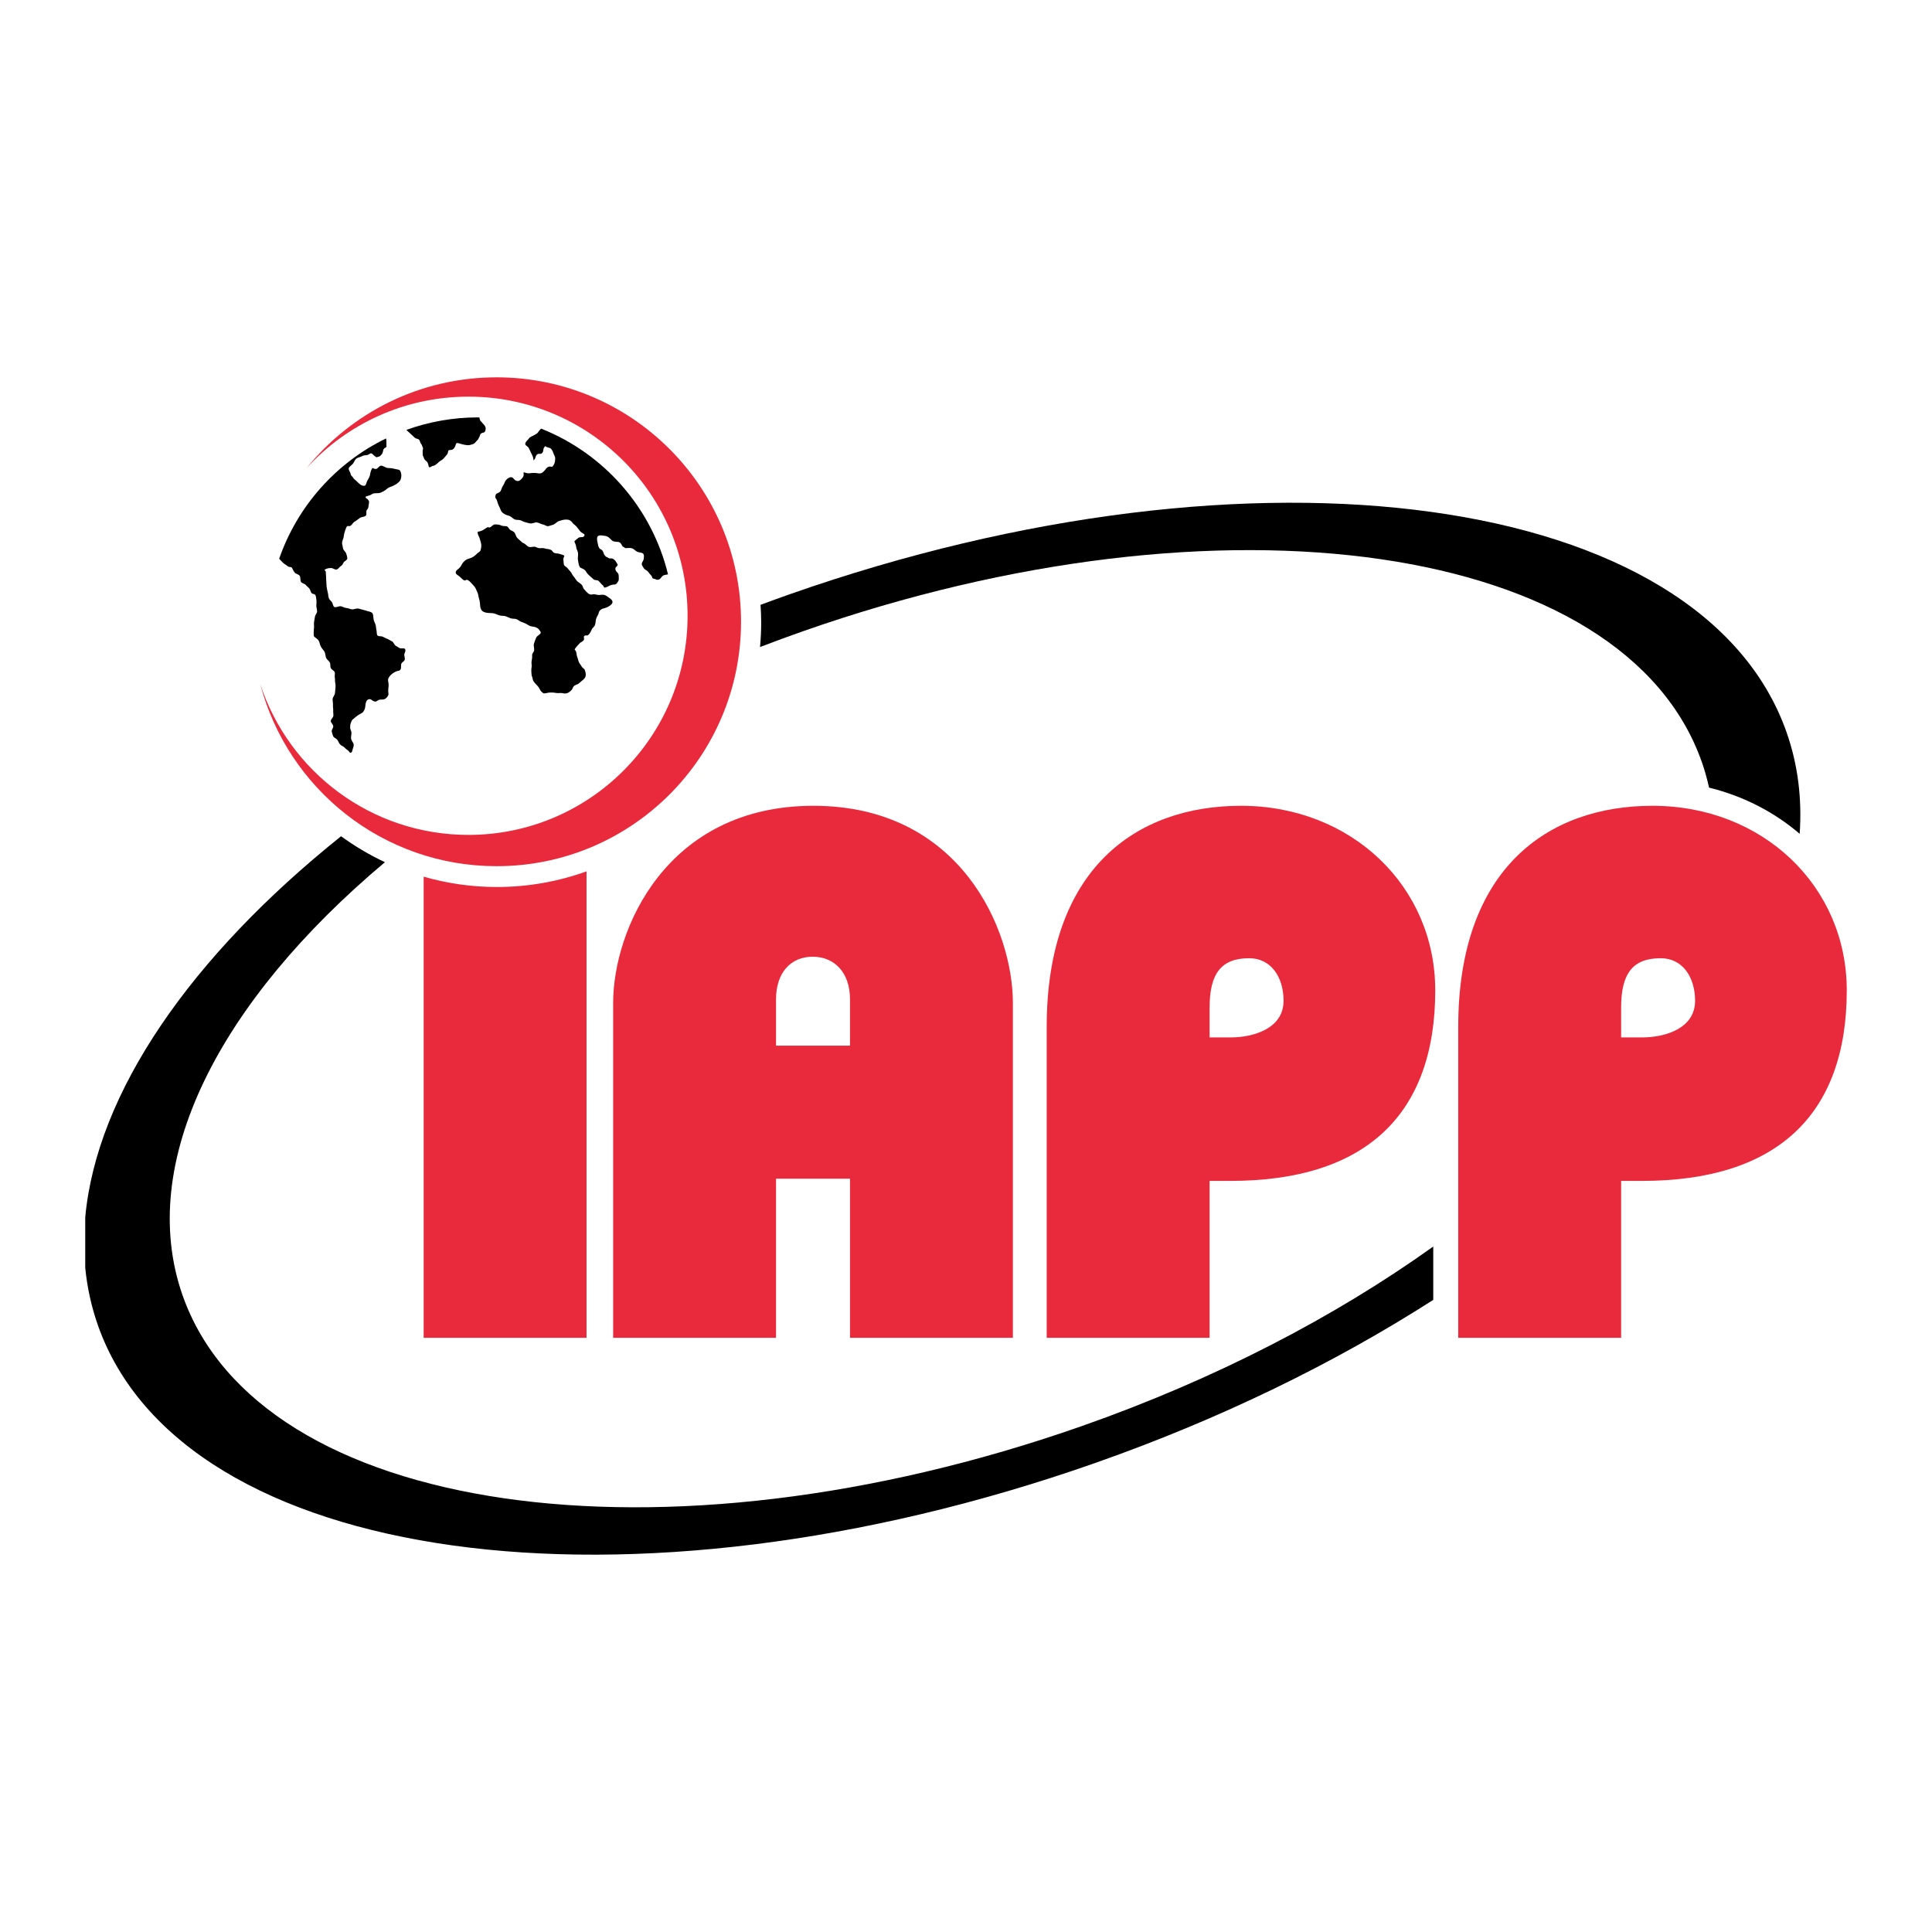
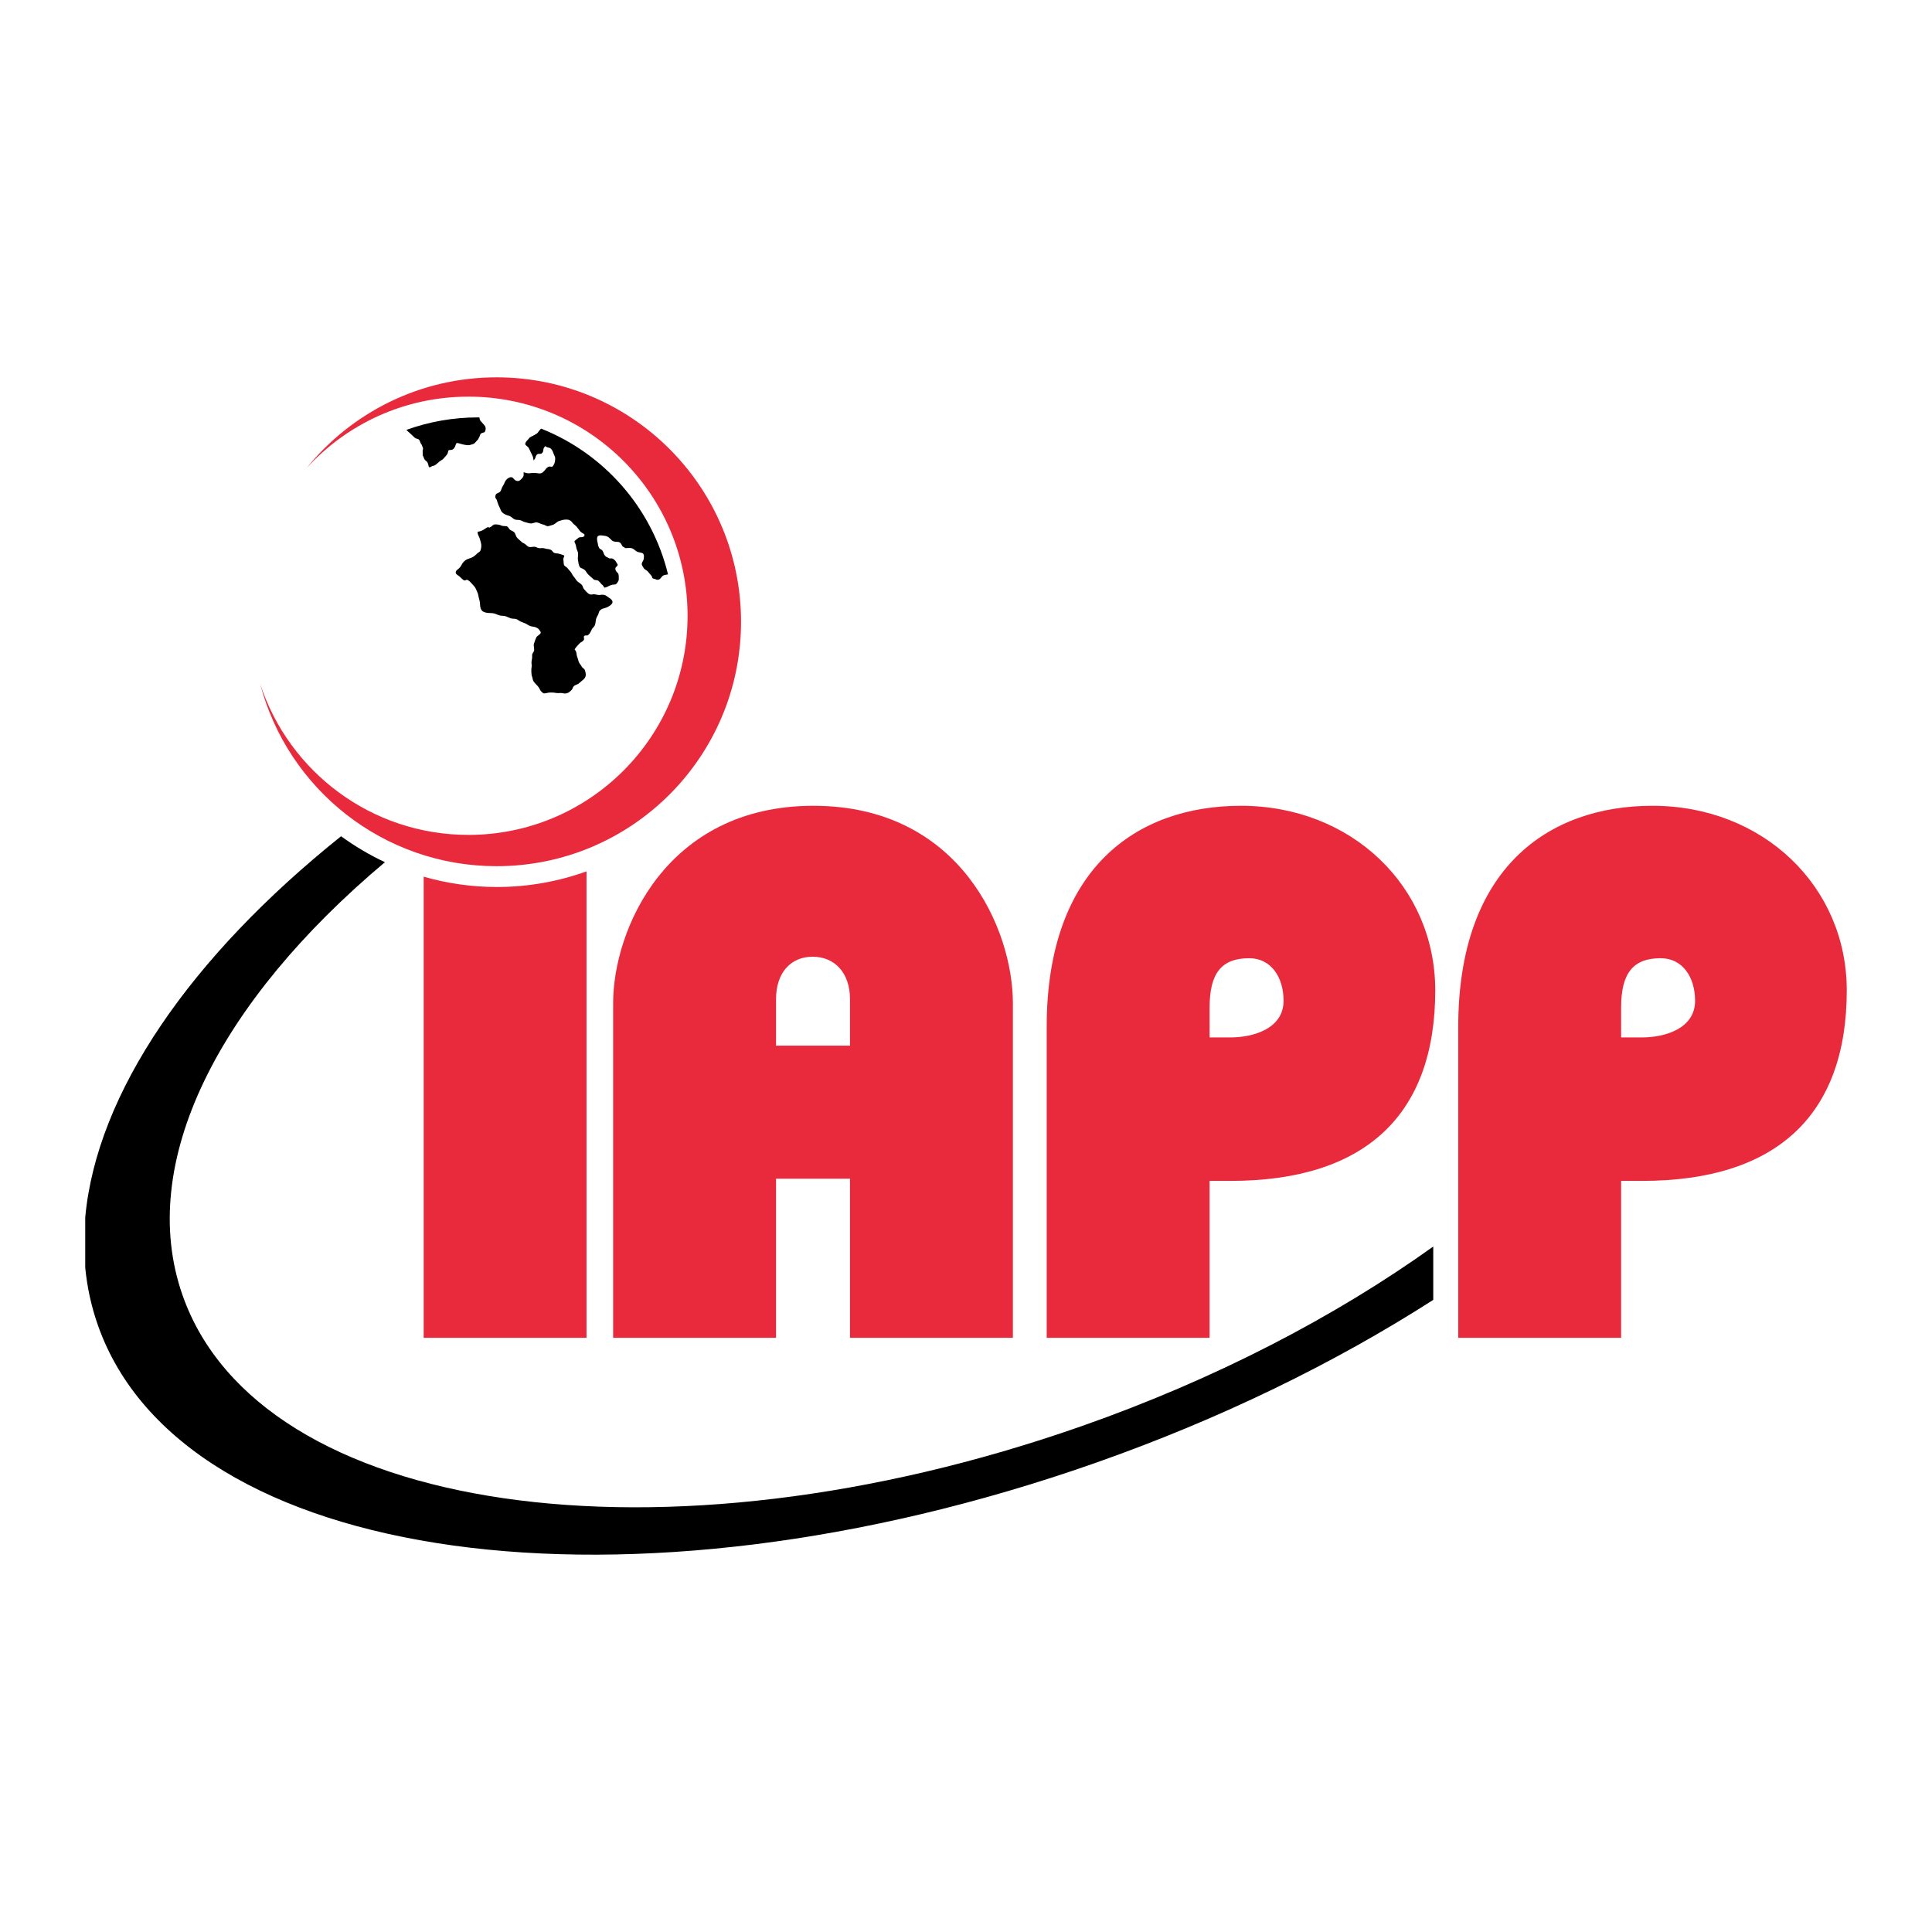
<svg xmlns="http://www.w3.org/2000/svg" version="1.0" id="Layer_1" x="0px" y="0px" width="192.756px" height="192.756px" viewBox="0 0 192.756 192.756" enable-background="new 0 0 192.756 192.756" xml:space="preserve">
  <g>
    <polygon fill-rule="evenodd" clip-rule="evenodd" fill="#FFFFFF" points="0,0 192.756,0 192.756,192.756 0,192.756 0,0  " />
    <path fill-rule="evenodd" clip-rule="evenodd" fill="#E92A3C" d="M164.869,80.394c-10.434,0-19.381,6.261-19.381,22.066v31.013   h16.252v-15.654h2.086c13.418,0,20.426-6.562,20.426-19.012C184.252,88.444,175.902,80.394,164.869,80.394L164.869,80.394z    M163.826,103.504h-2.086v-2.981c0-3.429,1.189-4.921,3.951-4.921c2.16,0,3.428,1.863,3.428,4.249   C169.119,102.609,166.135,103.504,163.826,103.504L163.826,103.504z" />
    <path fill-rule="evenodd" clip-rule="evenodd" fill="#E92A3C" d="M123.812,80.394c-10.436,0-19.383,6.261-19.383,22.066v31.013   h16.252v-15.654h2.084c13.422,0,20.43-6.562,20.43-19.012C143.195,88.444,134.846,80.394,123.812,80.394L123.812,80.394z    M122.766,103.504h-2.084v-2.981c0-3.429,1.191-4.921,3.951-4.921c2.16,0,3.428,1.863,3.428,4.249   C128.061,102.609,125.078,103.504,122.766,103.504L122.766,103.504z" />
    <path fill-rule="evenodd" clip-rule="evenodd" fill="#E92A3C" d="M81.153,80.394c-14.686,0-19.98,12.375-19.98,19.683v33.396   h16.252v-15.879h7.38v15.879h16.251v-33.396C101.057,92.768,95.837,80.394,81.153,80.394L81.153,80.394z M84.805,104.323h-7.38   v-4.621c0-2.685,1.491-4.25,3.654-4.25c2.161,0,3.726,1.565,3.726,4.25V104.323L84.805,104.323z" />
    <path fill-rule="evenodd" clip-rule="evenodd" d="M142.996,124.367c-9.787,7.004-21.707,13.225-35.074,17.917   c-41.861,14.688-82.021,8.847-89.707-13.051c-4.646-13.24,3.65-29.32,20.19-43.213c-1.546-0.724-3.011-1.592-4.376-2.588   C19.014,95.449,9.639,109.041,8.504,121.459v5.008c0.188,1.957,0.604,3.873,1.258,5.736c8.402,23.938,52.931,30.11,99.457,13.777   c12.553-4.406,23.965-10,33.777-16.29V124.367L142.996,124.367z" />
-     <path fill-rule="evenodd" clip-rule="evenodd" d="M80.092,62.987c41.854-14.691,82.02-8.85,89.701,13.048   c0.293,0.837,0.529,1.688,0.721,2.546c3.432,0.843,6.508,2.442,9.039,4.609c0.242-3.492-0.168-6.888-1.305-10.124   c-8.4-23.938-52.93-30.109-99.455-13.778c-0.979,0.344-1.949,0.698-2.914,1.055c0.039,0.587,0.065,1.178,0.065,1.774   c0,0.822-0.043,1.635-0.116,2.437C77.233,64.017,78.653,63.493,80.092,62.987L80.092,62.987z" />
    <path fill-rule="evenodd" clip-rule="evenodd" fill="#E92A3C" d="M49.565,88.496c-2.532,0-4.979-0.364-7.297-1.03v46.006h16.251   V86.935C55.723,87.944,52.709,88.496,49.565,88.496L49.565,88.496z" />
-     <path fill-rule="evenodd" clip-rule="evenodd" d="M28.253,56.161c0.144,0.136,0.324,0.219,0.442,0.322   c0.126,0.111,0.307,0.076,0.377,0.115c0.095,0.054,0.159,0.333,0.344,0.544c0.104,0.121,0.357,0.146,0.477,0.296   c0.119,0.147,0.029,0.477,0.154,0.638c0.104,0.132,0.353,0.151,0.456,0.283c0.106,0.137,0.261,0.232,0.361,0.359   c0.108,0.137,0.125,0.334,0.218,0.449c0.086,0.103,0.284,0.085,0.353,0.161c0.099,0.108,0.105,0.362,0.134,0.558   c0.025,0.156-0.004,0.341-0.008,0.532c-0.005,0.189,0.094,0.405,0.072,0.613c-0.018,0.169-0.19,0.326-0.211,0.5   c-0.024,0.179-0.067,0.356-0.089,0.53c-0.023,0.185,0.011,0.37-0.001,0.536c-0.013,0.185-0.043,0.353-0.033,0.5   c0.01,0.134-0.019,0.273,0.019,0.364c0.06,0.137,0.352,0.236,0.485,0.474c0.094,0.167,0.109,0.407,0.227,0.607   c0.095,0.168,0.246,0.315,0.349,0.497c0.105,0.184,0.074,0.449,0.178,0.637c0.084,0.157,0.271,0.263,0.351,0.419   c0.083,0.163,0.02,0.394,0.092,0.551c0.077,0.168,0.327,0.254,0.387,0.409c0.063,0.169-0.018,0.373,0.015,0.516   c0.031,0.136,0.022,0.248,0.02,0.353c-0.003,0.154,0.085,0.378,0.052,0.636c-0.022,0.184-0.027,0.393-0.057,0.615   c-0.024,0.183-0.204,0.354-0.228,0.553c-0.026,0.2,0.054,0.419,0.031,0.629c-0.018,0.171,0.038,0.349,0.024,0.521   c-0.014,0.176,0.027,0.352,0.018,0.527c-0.007,0.181-0.261,0.355-0.261,0.528c0.003,0.18,0.233,0.345,0.248,0.515   c0.014,0.178-0.183,0.378-0.15,0.534c0.033,0.17,0.088,0.341,0.147,0.477c0.063,0.148,0.269,0.202,0.365,0.304   c0.137,0.143,0.184,0.357,0.301,0.491c0.133,0.15,0.355,0.203,0.467,0.33c0.128,0.148,0.283,0.229,0.382,0.327   c0.16,0.157,0.133,0.228,0.217,0.189c0.067-0.03,0.147-0.02,0.17-0.206c0.023-0.169,0.171-0.396,0.139-0.622   c-0.025-0.186-0.223-0.362-0.257-0.564c-0.037-0.206,0.058-0.434,0.032-0.638c-0.02-0.172-0.134-0.326-0.129-0.483   c0.003-0.168,0.019-0.319,0.067-0.457c0.046-0.141,0.103-0.273,0.212-0.366c0.215-0.182,0.386-0.328,0.542-0.43   c0.21-0.136,0.414-0.19,0.516-0.359c0.074-0.12,0.164-0.286,0.177-0.512c0.021-0.328,0.098-0.609,0.311-0.685   c0.288-0.1,0.327,0.159,0.631,0.21c0.251,0.04,0.25-0.156,0.524-0.188c0.159-0.021,0.353,0.018,0.502-0.069   c0.14-0.083,0.265-0.225,0.333-0.404c0.035-0.096-0.015-0.22-0.015-0.354c0-0.285,0.047-0.501,0.04-0.671   c-0.012-0.257-0.095-0.436-0.041-0.572c0.046-0.119,0.134-0.281,0.305-0.432c0.206-0.185,0.404-0.276,0.553-0.336   c0.141-0.057,0.309,0.003,0.398-0.231c0.042-0.109,0.008-0.265,0.038-0.458c0.031-0.189,0.286-0.281,0.339-0.415   c0.081-0.208-0.062-0.439-0.029-0.583c0.035-0.154,0.208-0.379,0.042-0.553c-0.085-0.088-0.387,0.027-0.552-0.086   c-0.1-0.067-0.21-0.132-0.342-0.211c-0.163-0.096-0.212-0.353-0.349-0.421c-0.194-0.094-0.351-0.211-0.499-0.268   c-0.196-0.077-0.333-0.155-0.467-0.22c-0.159-0.075-0.419,0.019-0.521-0.136c-0.084-0.126-0.039-0.36-0.107-0.602   c-0.028-0.103-0.02-0.222-0.046-0.349c-0.054-0.248-0.185-0.432-0.213-0.6c-0.045-0.274-0.039-0.468-0.098-0.597   c-0.077-0.161-0.233-0.189-0.521-0.263c-0.125-0.031-0.27-0.097-0.461-0.134c-0.128-0.025-0.266-0.084-0.43-0.115   c-0.229-0.046-0.458,0.096-0.649,0.076c-0.205-0.02-0.379-0.127-0.548-0.134c-0.223-0.009-0.405-0.159-0.579-0.177   c-0.214-0.022-0.487,0.166-0.651,0.066c-0.125-0.074-0.129-0.336-0.239-0.491c-0.074-0.102-0.208-0.192-0.278-0.341   c-0.09-0.186-0.068-0.413-0.127-0.612c-0.047-0.158-0.066-0.315-0.096-0.474c-0.035-0.171-0.026-0.339-0.043-0.502   c-0.021-0.184-0.015-0.352-0.023-0.513c-0.007-0.195-0.032-0.359-0.029-0.501c0.005-0.231-0.239-0.244-0.065-0.313   c0.287-0.114,0.24-0.113,0.585-0.132c0.162-0.011,0.377,0.188,0.553,0.148c0.174-0.038,0.292-0.27,0.441-0.352   c0.147-0.081,0.178-0.221,0.265-0.362c0.078-0.126,0.364-0.212,0.362-0.399c0-0.132-0.057-0.308-0.108-0.473   c-0.061-0.192-0.286-0.333-0.313-0.51c-0.029-0.193-0.103-0.394-0.101-0.567c0.004-0.192,0.122-0.38,0.152-0.545   c0.036-0.19,0.053-0.386,0.107-0.537c0.069-0.187,0.119-0.375,0.187-0.496c0.109-0.19,0.23-0.025,0.381-0.12   c0.276-0.175,0.163-0.263,0.488-0.453c0.15-0.086,0.295-0.211,0.455-0.328c0.164-0.119,0.466-0.093,0.602-0.233   c0.116-0.118,0.006-0.396,0.078-0.526c0.069-0.123,0.169-0.193,0.175-0.324c0.015-0.246,0.122-0.5,0.035-0.644   c-0.147-0.25-0.359-0.252-0.311-0.362c0.03-0.064,0.067-0.079,0.356-0.154c0.182-0.047,0.311-0.184,0.45-0.208   c0.203-0.035,0.37-0.01,0.511-0.028c0.187-0.026,0.319-0.112,0.476-0.19c0.104-0.053,0.209-0.122,0.333-0.234   c0.201-0.182,0.453-0.216,0.618-0.307c0.285-0.159,0.247-0.103,0.449-0.27c0.246-0.207,0.298-0.264,0.358-0.582   c0.037-0.19,0.001-0.485-0.114-0.659c-0.088-0.134-0.358-0.118-0.602-0.191c-0.213-0.064-0.421-0.058-0.63-0.076   c-0.236-0.021-0.464-0.244-0.668-0.228c-0.19,0.014-0.326,0.296-0.47,0.323c-0.27,0.05-0.335-0.213-0.438-0.014   c-0.163,0.314-0.114,0.304-0.205,0.67c-0.053,0.202-0.178,0.373-0.27,0.547c-0.098,0.188-0.098,0.44-0.255,0.473   c-0.111,0.024-0.284-0.012-0.426-0.119c-0.207-0.155-0.366-0.349-0.546-0.484c-0.161-0.122-0.153-0.215-0.274-0.329   c-0.161-0.156-0.115-0.151-0.164-0.312c-0.046-0.157-0.251-0.378-0.146-0.56c0.08-0.136,0.261-0.243,0.393-0.394   c0.132-0.15,0.168-0.368,0.331-0.505c0.137-0.116,0.397-0.143,0.542-0.231c0.191-0.116,0.392-0.104,0.569-0.132   c0.141-0.023,0.296-0.214,0.407-0.156c0.205,0.101,0.155,0.149,0.28,0.227c0.248,0.152,0.128,0.191,0.333,0.127   c0.267-0.084,0.243-0.068,0.431-0.298c0.11-0.133,0.099-0.353,0.172-0.489c0.061-0.113,0.3-0.183,0.287-0.259   c-0.025-0.152,0.002-0.421-0.021-0.662c-0.004-0.048-0.015-0.095-0.03-0.142c-4.965,2.416-8.832,6.731-10.661,12.002   c0.007,0.006,0.012,0.013,0.018,0.02C27.998,55.896,28.124,56.039,28.253,56.161L28.253,56.161z" />
    <path fill-rule="evenodd" clip-rule="evenodd" d="M41,43.311c0.142,0.12,0.269,0.277,0.418,0.388   c0.1,0.073,0.247,0.071,0.341,0.132c0.121,0.077,0.14,0.23,0.197,0.371c0.029,0.069,0.105,0.121,0.125,0.195   c0.027,0.102,0.093,0.2,0.123,0.309c0.027,0.096-0.05,0.21-0.038,0.311c0.014,0.117,0.005,0.227,0.003,0.339   c-0.001,0.099,0.078,0.193,0.101,0.275c0.044,0.163,0.132,0.284,0.245,0.36c0.109,0.072,0.157,0.188,0.197,0.294   c0.036,0.106,0.036,0.224,0.081,0.292c0.065,0.096,0.146,0.028,0.299-0.062c0.073-0.043,0.216-0.029,0.328-0.116   c0.106-0.079,0.236-0.176,0.386-0.319c0.134-0.127,0.301-0.185,0.397-0.281c0.175-0.173,0.279-0.321,0.37-0.421   c0.151-0.173,0.108-0.363,0.186-0.444c0.066-0.069,0.264,0.001,0.416-0.102c0.136-0.089,0.189-0.197,0.236-0.297   c0.049-0.108,0.059-0.223,0.105-0.284c0.069-0.089,0.181-0.05,0.49,0.043c0.198,0.062,0.393,0.094,0.562,0.117   c0.234,0.033,0.435-0.043,0.6-0.096c0.145-0.045,0.231-0.13,0.317-0.247c0.062-0.087,0.168-0.157,0.227-0.254   c0.045-0.075,0.072-0.162,0.114-0.23c0.119-0.195,0.033-0.27,0.213-0.36c0.176-0.087,0.299-0.057,0.338-0.155   c0.025-0.065,0.096-0.182,0.074-0.378c-0.013-0.127-0.109-0.259-0.186-0.342c-0.065-0.067-0.123-0.123-0.169-0.189   c-0.062-0.093-0.176-0.147-0.201-0.253c-0.02-0.08-0.064-0.169-0.062-0.26c-0.052,0-0.103-0.003-0.153-0.003   c-2.505,0-4.908,0.442-7.136,1.246c0.021,0.022,0.039,0.042,0.062,0.064C40.718,43.062,40.854,43.186,41,43.311L41,43.311z" />
    <path fill-rule="evenodd" clip-rule="evenodd" d="M53.722,43.076c-0.167,0.234-0.196,0.185-0.463,0.353   c-0.163,0.103-0.37,0.143-0.487,0.315c-0.111,0.162-0.389,0.35-0.364,0.578c0.014,0.124,0.264,0.221,0.341,0.367   c0.153,0.296,0.246,0.527,0.332,0.69c0.247,0.475,0.055,0.676,0.227,0.471c0.171-0.2,0.078-0.281,0.248-0.482   c0.157-0.183,0.382,0.008,0.539-0.175c0.192-0.227,0.033-0.362,0.226-0.589c0.11-0.129,0.009-0.121,0.157-0.038   c0.302,0.167,0.401,0.033,0.586,0.324c0.144,0.229,0.105,0.263,0.226,0.506c0.13,0.261,0.115,0.315,0.08,0.618   c-0.02,0.169-0.108,0.382-0.233,0.521c-0.069,0.08-0.262-0.021-0.385,0.025c-0.263,0.102-0.342,0.321-0.439,0.405   c-0.118,0.102-0.193,0.255-0.457,0.269c-0.107,0.007-0.25-0.032-0.43-0.047c-0.333-0.029-0.599,0.057-0.775,0.031   c-0.35-0.048-0.446-0.199-0.409,0.019c0.033,0.194-0.03,0.364-0.184,0.51c-0.105,0.103-0.218,0.264-0.444,0.241   c-0.297-0.03-0.389-0.317-0.524-0.364c-0.113-0.041-0.365-0.011-0.616,0.29c-0.12,0.143-0.159,0.372-0.28,0.529   c-0.135,0.171-0.159,0.424-0.273,0.584c-0.106,0.149-0.375,0.175-0.44,0.291c-0.099,0.175-0.073,0.371-0.017,0.407   c0.067,0.045,0.13,0.218,0.2,0.471c0.041,0.146,0.114,0.297,0.197,0.458c0.076,0.151,0.112,0.347,0.253,0.476   c0.076,0.071,0.179,0.135,0.283,0.191c0.173,0.092,0.356,0.114,0.5,0.188c0.169,0.09,0.292,0.246,0.462,0.317   c0.158,0.065,0.361,0.021,0.558,0.077c0.143,0.041,0.286,0.154,0.468,0.192c0.149,0.031,0.308,0.095,0.488,0.124   c0.257,0.044,0.51-0.134,0.692-0.097c0.258,0.051,0.433,0.178,0.604,0.204c0.186,0.029,0.336,0.188,0.51,0.169   c0.135-0.014,0.284-0.079,0.462-0.129c0.247-0.07,0.415-0.304,0.61-0.374c0.224-0.079,0.451-0.138,0.623-0.15   c0.145-0.009,0.378-0.007,0.498,0.079c0.29,0.207,0.173,0.204,0.357,0.359c0.058,0.052,0.162,0.114,0.283,0.249   c0.157,0.174,0.259,0.338,0.354,0.457c0.208,0.256,0.547,0.259,0.433,0.47c-0.129,0.241-0.411,0.05-0.609,0.22   C57.538,53.8,57.31,53.96,57.31,54.03c0,0.049,0.158,0.291,0.189,0.612c0.018,0.167,0.153,0.347,0.172,0.543   c0.024,0.21-0.036,0.436-0.015,0.638c0.02,0.183,0.07,0.348,0.086,0.489c0,0,0.069,0.239,0.129,0.293   c0.088,0.08,0.281,0.114,0.46,0.254c0.124,0.1,0.203,0.322,0.39,0.493c0.189,0.17,0.354,0.325,0.505,0.451   c0.13,0.107,0.358,0.054,0.462,0.134c0.194,0.149,0.28,0.335,0.395,0.407c0.188,0.122,0.124,0.312,0.277,0.278   c0.327-0.073,0.309-0.158,0.631-0.256c0.309-0.094,0.414,0.037,0.6-0.229c0.201-0.288,0.137-0.343,0.137-0.695   s-0.334-0.352-0.334-0.706c0-0.228,0.33-0.264,0.206-0.456c-0.171-0.267-0.156-0.333-0.417-0.511   c-0.19-0.131-0.293,0.022-0.484-0.106c-0.152-0.103-0.192-0.06-0.315-0.196c-0.196-0.217-0.113-0.279-0.274-0.524   c-0.111-0.167-0.223-0.097-0.326-0.271c-0.14-0.234-0.093-0.271-0.163-0.541c-0.052-0.195-0.084-0.44-0.013-0.58   c0.063-0.121,0.247-0.17,0.507-0.121c0.121,0.025,0.295,0.02,0.473,0.099c0.246,0.11,0.384,0.371,0.569,0.457   c0.231,0.106,0.493,0.041,0.646,0.119c0.208,0.104,0.238,0.36,0.334,0.425c0.141,0.096,0.176,0.07,0.199,0.134   c0.023,0.071,0.419-0.048,0.725,0.043c0.192,0.06,0.355,0.284,0.543,0.353c0.201,0.069,0.438,0.074,0.534,0.153   c0.154,0.13,0.11,0.383,0.078,0.594c-0.024,0.146-0.217,0.326-0.184,0.514c0.022,0.113,0.13,0.245,0.205,0.375   c0.086,0.147,0.308,0.2,0.403,0.326c0.11,0.149,0.219,0.271,0.319,0.382c0.192,0.215,0.041,0.291,0.279,0.335   c0.249,0.048,0.244,0.164,0.519,0.072c0.162-0.054,0.269-0.34,0.448-0.407c0.148-0.054,0.31-0.068,0.444-0.099   c-1.616-6.651-6.4-12.06-12.665-14.542C53.898,42.844,53.859,42.886,53.722,43.076L53.722,43.076z" />
    <path fill-rule="evenodd" clip-rule="evenodd" d="M60.769,59.64c-0.107-0.065-0.228-0.182-0.397-0.255   c-0.266-0.114-0.524,0.006-0.69-0.024c-0.275-0.051-0.412-0.092-0.54-0.063c-0.162,0.037-0.29,0.046-0.503-0.128   c-0.102-0.082-0.222-0.217-0.387-0.408c-0.082-0.096-0.094-0.272-0.197-0.4c-0.143-0.178-0.367-0.258-0.487-0.396   c-0.132-0.155-0.217-0.32-0.325-0.437c-0.158-0.174-0.216-0.38-0.329-0.498c-0.122-0.132-0.204-0.232-0.284-0.338   c-0.098-0.136-0.314-0.18-0.368-0.361c-0.032-0.104-0.019-0.234-0.042-0.378c-0.049-0.289,0.064-0.405,0.075-0.464   c0.018-0.104-0.06-0.089-0.539-0.248c-0.119-0.039-0.294-0.008-0.477-0.086c-0.111-0.049-0.178-0.231-0.316-0.298   c-0.2-0.097-0.428-0.074-0.585-0.132c-0.234-0.088-0.453-0.009-0.617-0.039c-0.182-0.033-0.306-0.136-0.436-0.14   c-0.198-0.005-0.384,0.07-0.564,0.016c-0.125-0.038-0.243-0.187-0.408-0.309c-0.077-0.057-0.199-0.083-0.291-0.165   c-0.161-0.144-0.306-0.27-0.425-0.389c-0.184-0.183-0.204-0.451-0.32-0.579c-0.14-0.155-0.336-0.183-0.439-0.274   c-0.116-0.102-0.173-0.303-0.333-0.338c-0.171-0.038-0.38-0.001-0.552-0.085c-0.175-0.085-0.339-0.096-0.514-0.104   c-0.148-0.007-0.229,0.008-0.375,0.14c-0.33,0.292-0.327,0.118-0.43,0.134c-0.051,0.009-0.134,0.051-0.333,0.195   c-0.232,0.169-0.417,0.209-0.521,0.234c-0.164,0.04-0.181-0.033-0.157,0.195c0.016,0.173,0.176,0.368,0.226,0.593   c0.041,0.183,0.118,0.377,0.13,0.565c0.014,0.191-0.031,0.402-0.095,0.572c-0.043,0.112-0.198,0.16-0.291,0.254   c-0.176,0.174-0.329,0.304-0.504,0.397c-0.188,0.1-0.392,0.134-0.554,0.216c-0.158,0.082-0.306,0.208-0.407,0.35   c-0.112,0.157-0.195,0.375-0.34,0.509c-0.16,0.148-0.439,0.29-0.342,0.534c0.049,0.123,0.27,0.21,0.441,0.381   c0.306,0.309,0.407,0.345,0.483,0.32c0.105-0.037,0.191-0.21,0.637,0.291c0.082,0.092,0.189,0.2,0.3,0.338   c0.124,0.153,0.173,0.343,0.25,0.485c0.112,0.203,0.122,0.411,0.167,0.588c0.05,0.193,0.104,0.358,0.118,0.517   c0.019,0.213,0.021,0.398,0.066,0.547c0.044,0.147,0.129,0.291,0.301,0.369c0.097,0.047,0.236,0.089,0.403,0.108   c0.187,0.023,0.395,0,0.599,0.043c0.208,0.043,0.406,0.157,0.62,0.214c0.177,0.046,0.379,0.016,0.553,0.069   c0.185,0.055,0.351,0.155,0.524,0.211c0.187,0.062,0.401,0.023,0.565,0.082c0.185,0.065,0.327,0.206,0.473,0.262   c0.172,0.065,0.312,0.12,0.409,0.159c0.153,0.062,0.333,0.217,0.547,0.282c0.178,0.053,0.376,0.052,0.532,0.119   c0.177,0.076,0.285,0.17,0.351,0.279c0.053,0.085,0.167,0.189,0.111,0.302c-0.079,0.158-0.346,0.249-0.436,0.438   c-0.087,0.184-0.156,0.4-0.224,0.608c-0.068,0.202,0.043,0.454,0.017,0.675c-0.017,0.146-0.208,0.295-0.199,0.446   c0.013,0.215-0.005,0.392-0.052,0.598c-0.046,0.202,0.038,0.435-0.005,0.638c-0.034,0.167-0.023,0.323-0.02,0.496   c0.005,0.161,0.015,0.31,0.083,0.482c0.05,0.126,0.043,0.295,0.14,0.43c0.148,0.207,0.314,0.353,0.432,0.494   c0.161,0.187,0.217,0.406,0.323,0.502c0.196,0.174,0.194,0.218,0.377,0.193c0.358-0.049,0.281-0.084,0.712-0.081   c0.132,0.002,0.265,0.021,0.418,0.046c0.212,0.036,0.419-0.024,0.597,0.014c0.17,0.036,0.314,0.065,0.491,0.004   c0.146-0.051,0.278-0.152,0.452-0.331c0.079-0.08,0.096-0.219,0.183-0.333c0.132-0.172,0.396-0.19,0.52-0.302   c0.16-0.146,0.304-0.254,0.419-0.354c0.14-0.122,0.255-0.268,0.274-0.436c0.015-0.136-0.007-0.342-0.104-0.58   c-0.043-0.107-0.219-0.174-0.292-0.311c-0.082-0.16-0.207-0.283-0.273-0.418c-0.076-0.16-0.091-0.328-0.146-0.455   c-0.106-0.24-0.093-0.452-0.136-0.586c-0.078-0.243-0.213-0.189-0.115-0.328c0.172-0.251,0.2-0.232,0.393-0.469   c0.188-0.229,0.28-0.152,0.471-0.383c0.111-0.137-0.073-0.349,0.083-0.437c0.23-0.13,0.211,0.116,0.474-0.188   c0.093-0.109,0.164-0.274,0.274-0.494c0.06-0.117,0.22-0.208,0.281-0.364c0.095-0.242,0.072-0.466,0.121-0.624   c0.083-0.265,0.203-0.398,0.239-0.514c0.052-0.173,0.042-0.294,0.281-0.453c0.138-0.092,0.395-0.115,0.599-0.216   c0.202-0.098,0.387-0.232,0.472-0.357C61.163,60.068,61.123,59.857,60.769,59.64L60.769,59.64z" />
    <path fill-rule="evenodd" clip-rule="evenodd" fill="#E92A3C" d="M49.546,37.646c-7.662,0-14.495,3.536-18.965,9.062   c3.997-4.383,9.754-7.134,16.156-7.134c12.074,0,21.862,9.789,21.862,21.863s-9.788,21.861-21.862,21.861   c-9.7,0-17.919-6.319-20.779-15.063C28.703,78.699,38.221,86.42,49.546,86.42c13.469,0,24.388-10.919,24.388-24.388   C73.934,48.564,63.015,37.646,49.546,37.646L49.546,37.646z" />
  </g>
</svg>